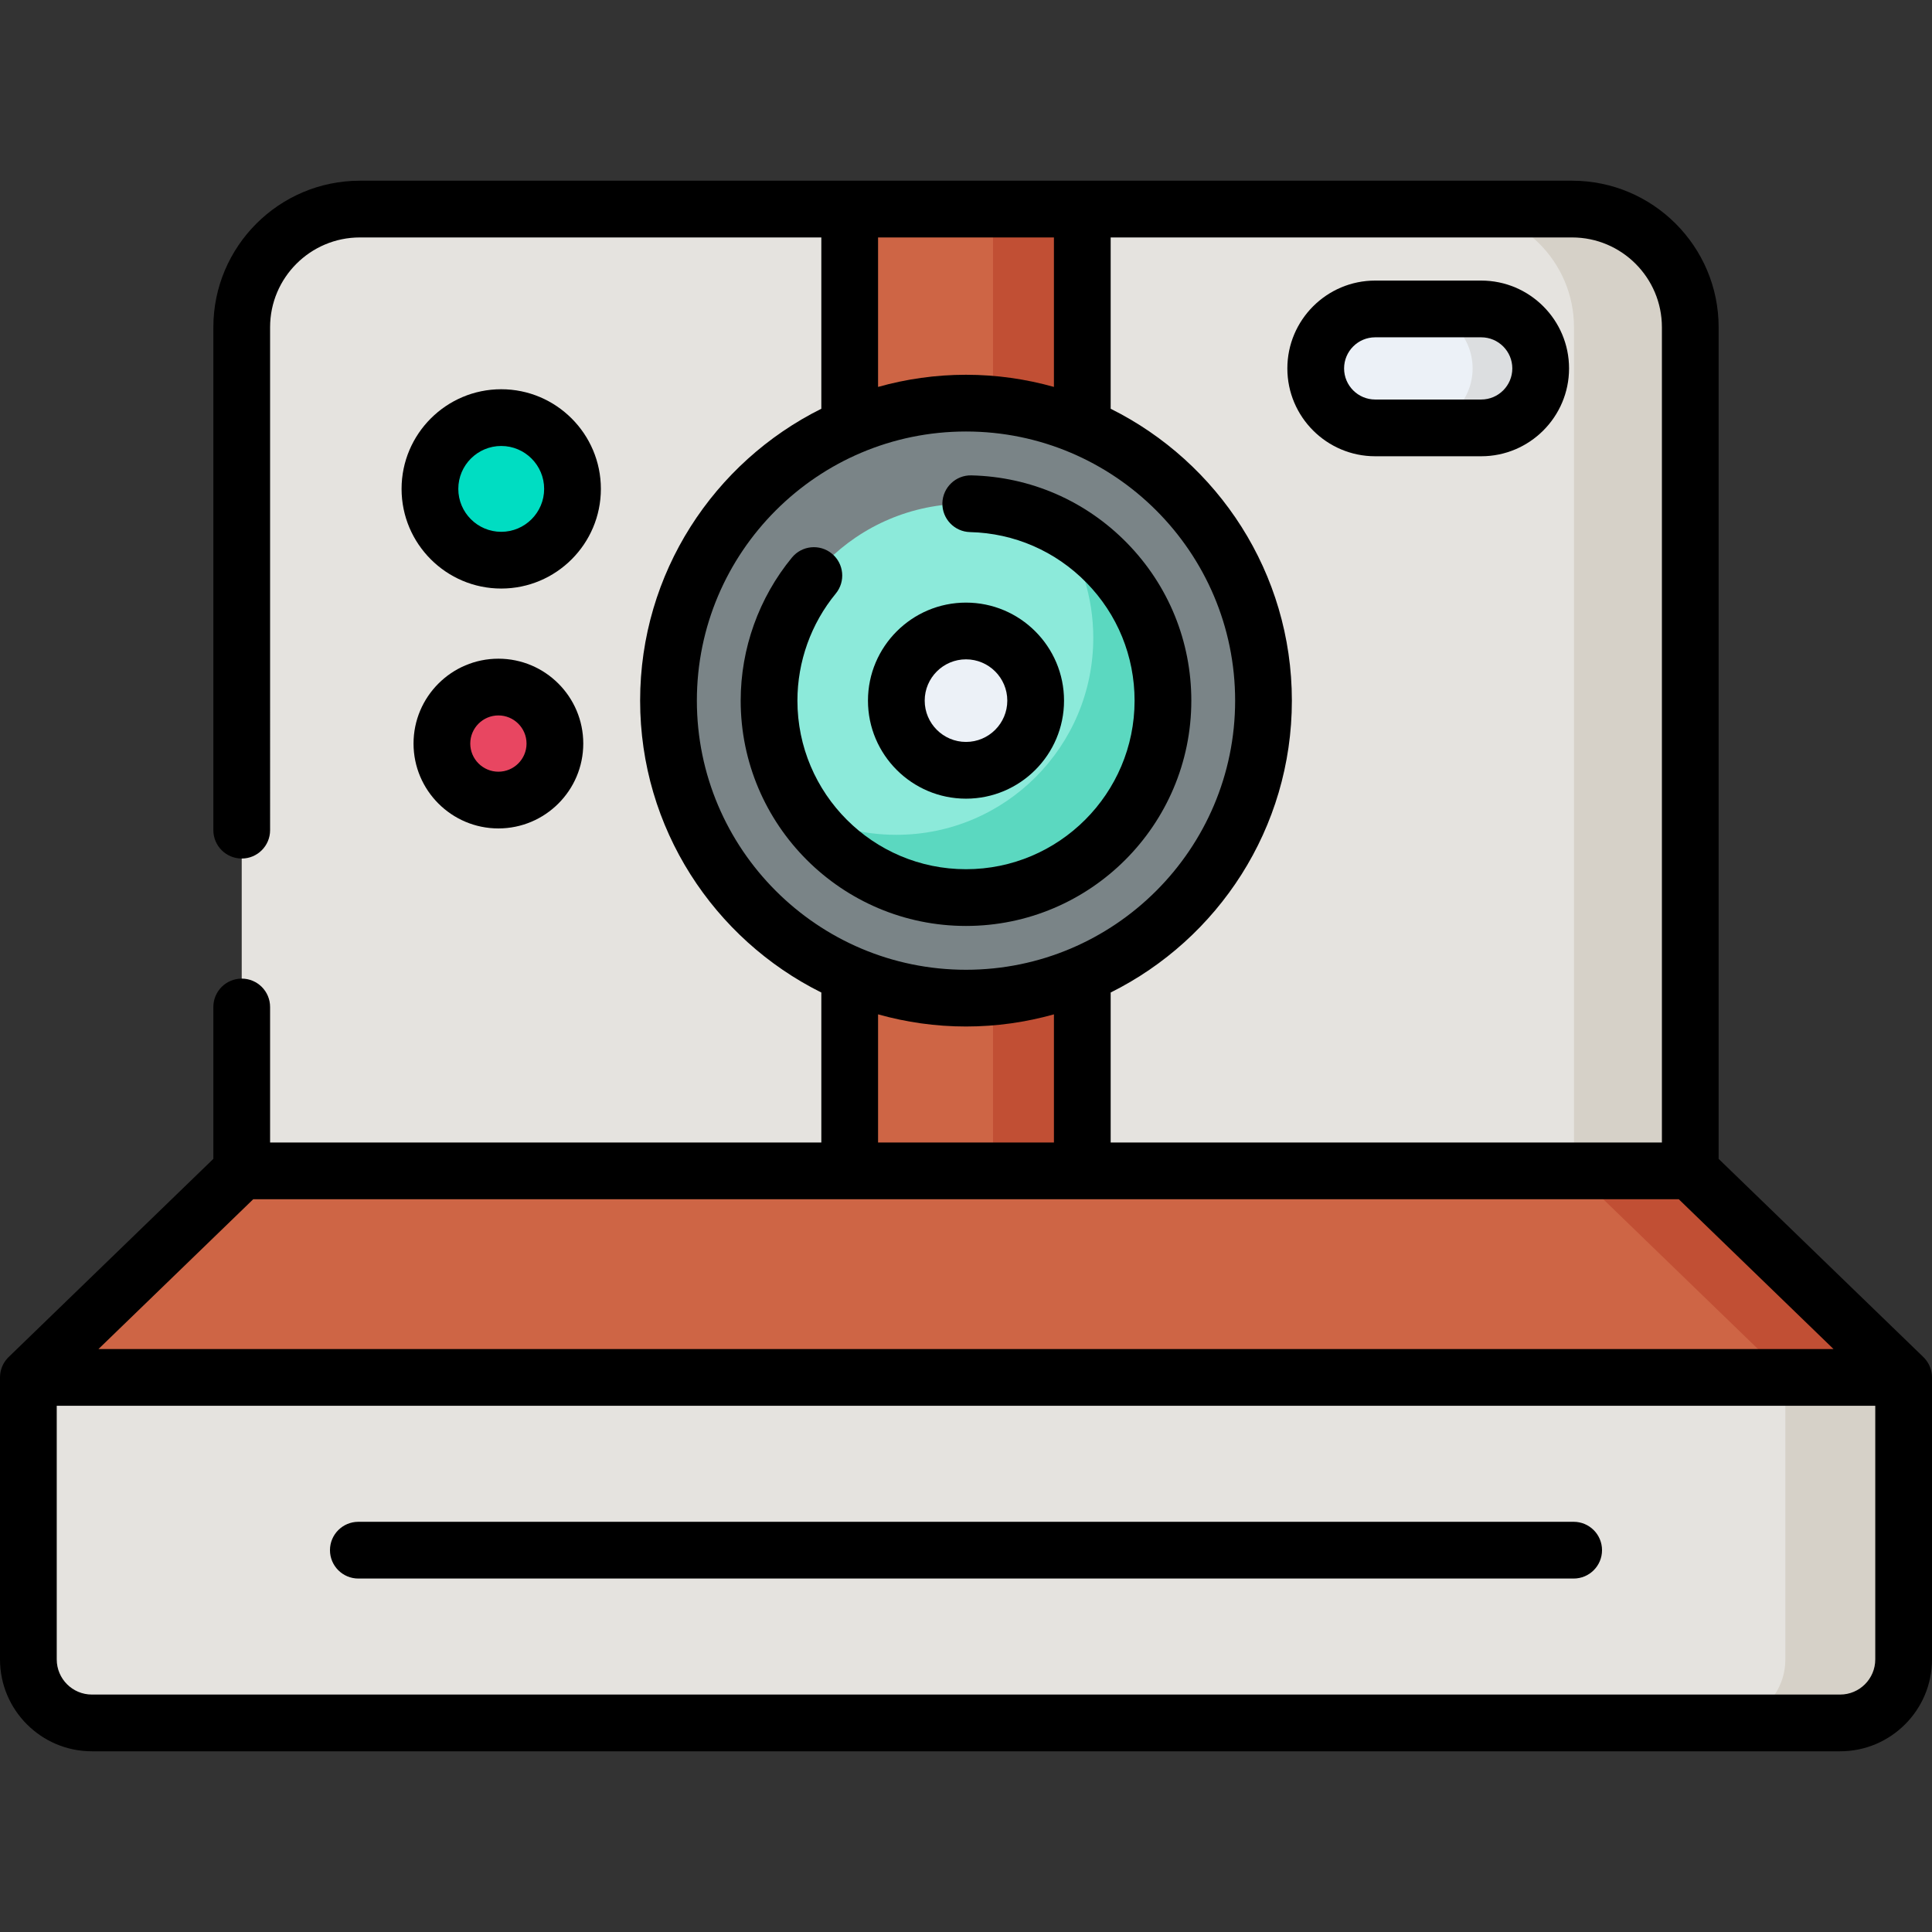
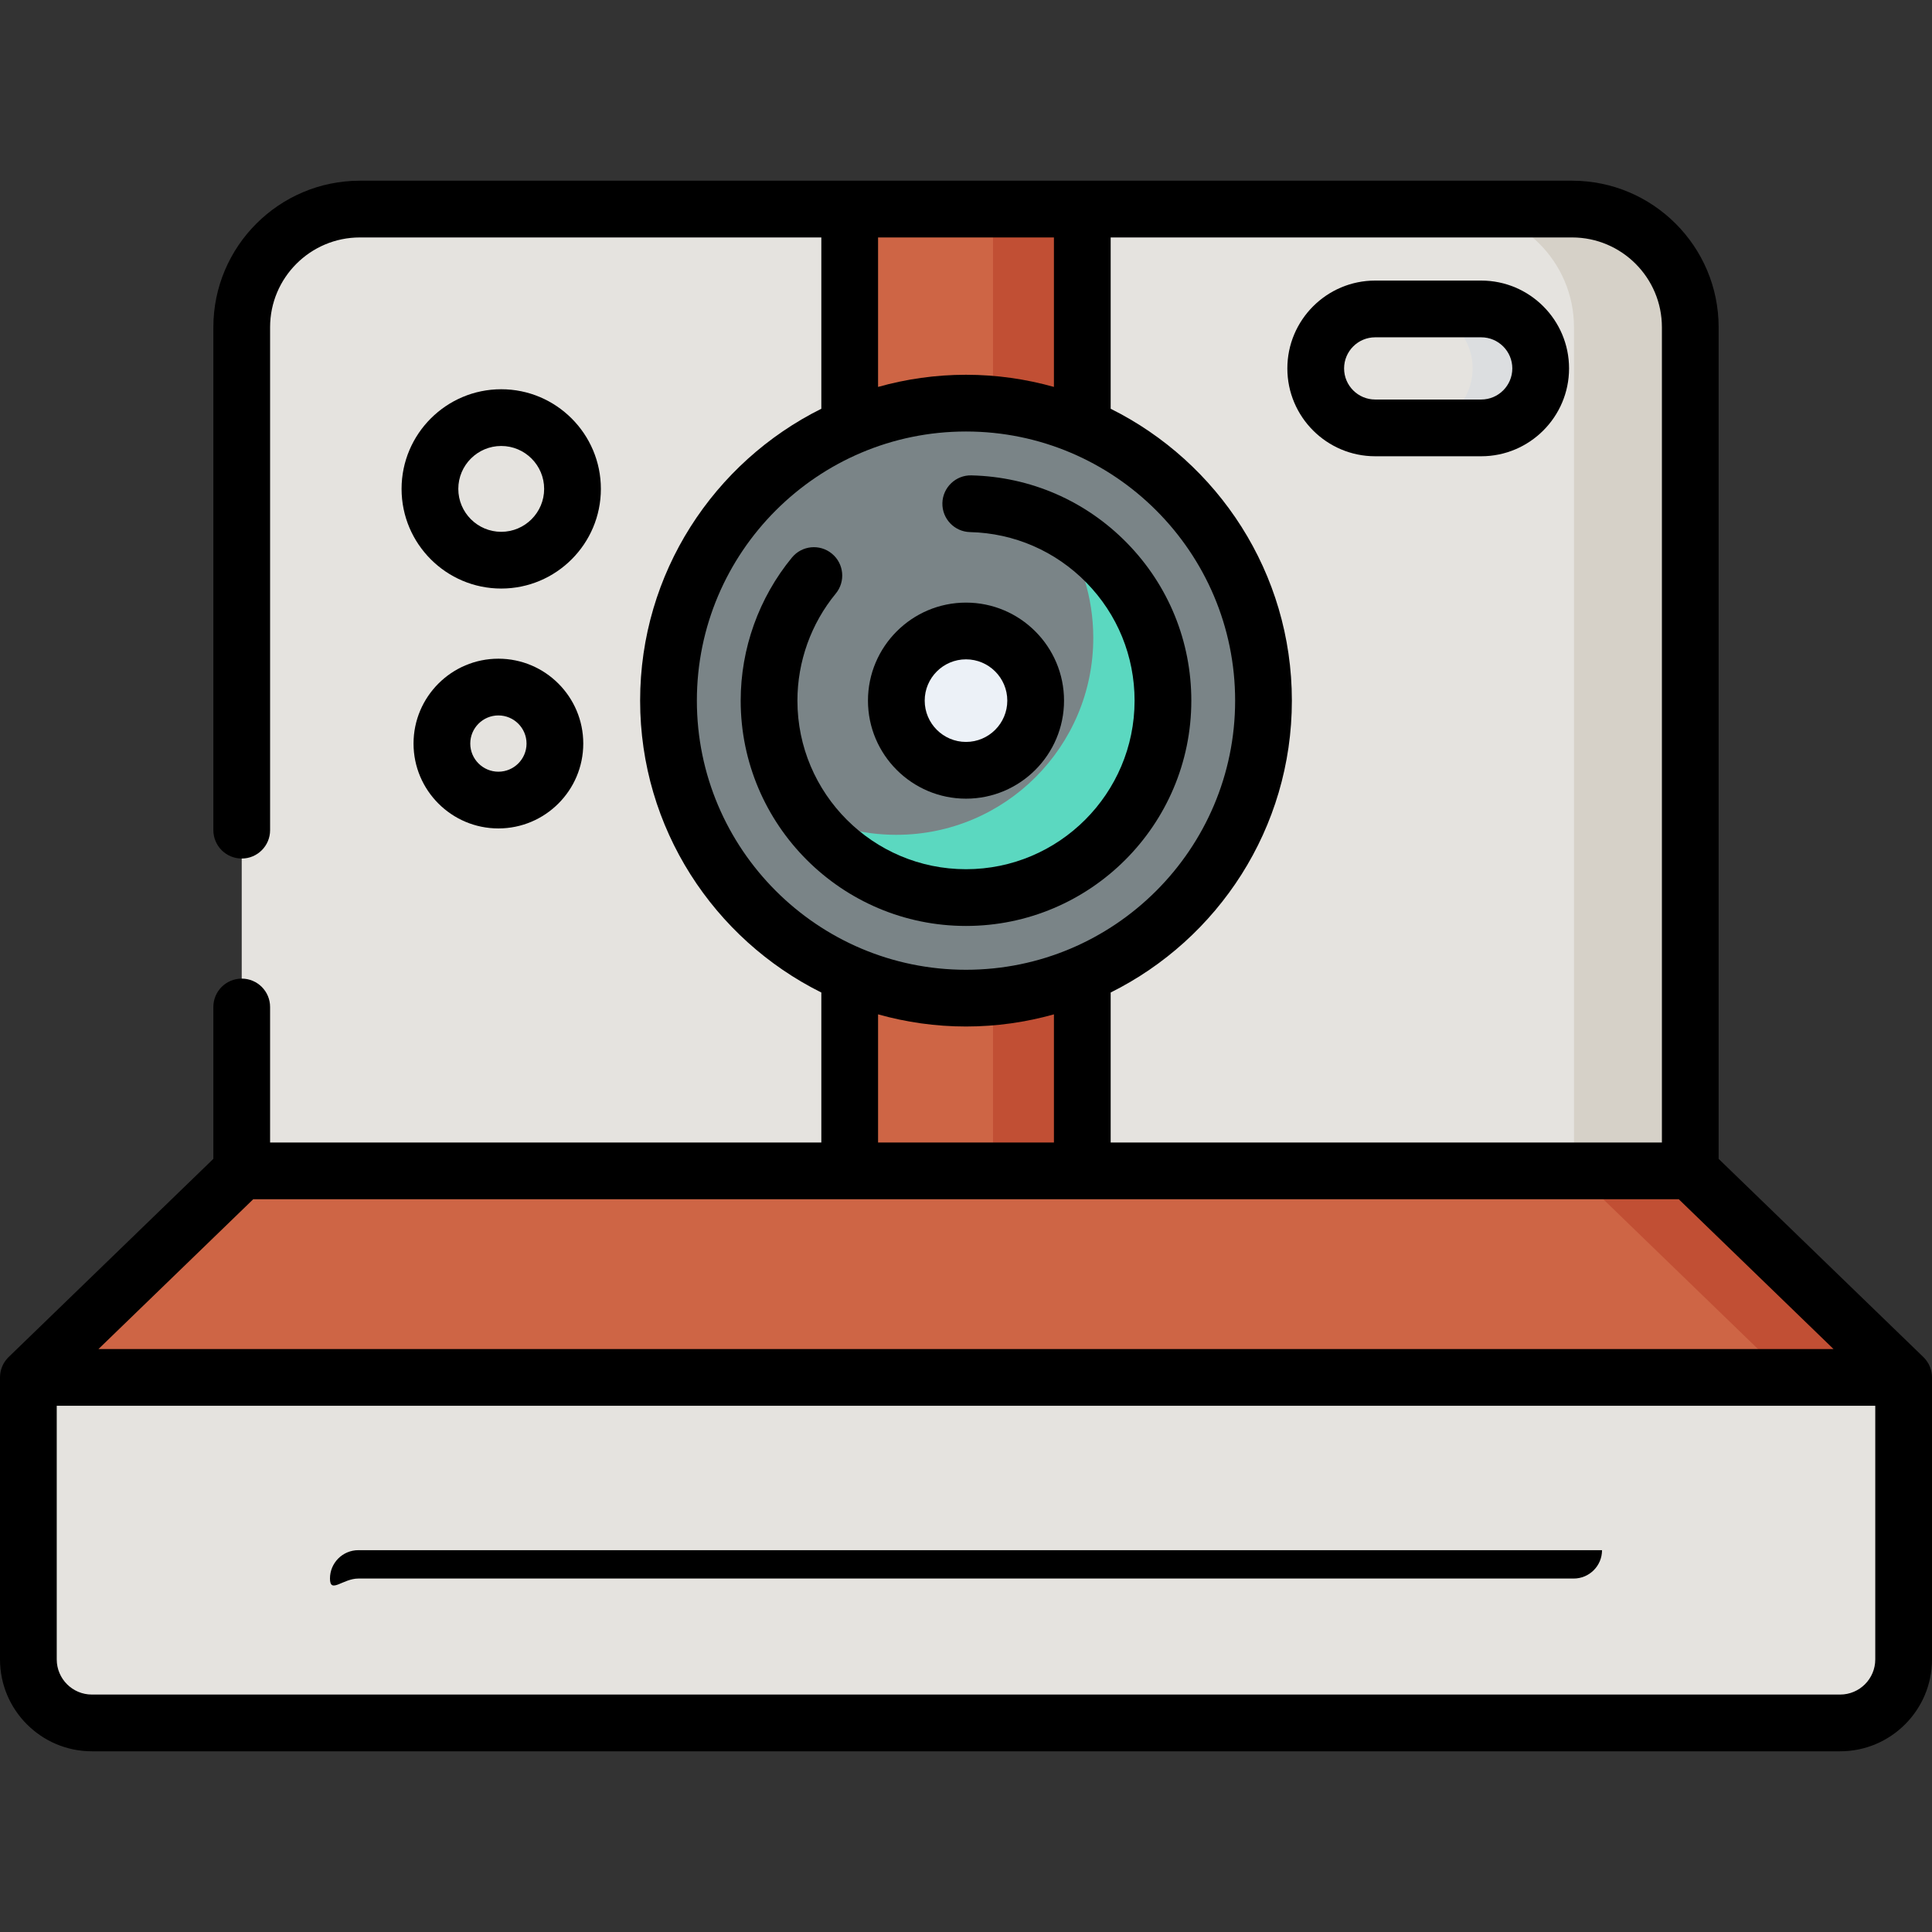
<svg xmlns="http://www.w3.org/2000/svg" id="Capa_1" x="0px" y="0px" viewBox="0 0 512 512" style="enable-background:new 0 0 512 512;" xml:space="preserve">
  <rect x="0" y="0" width="512" height="512" fill="#333333" stroke="none" />
  <path style="fill:#E5E3DF;" d="M447.94,310.297H64.06V86.722c0-17.295,14.02-31.315,31.315-31.315h321.251 c17.295,0,31.315,14.02,31.315,31.315V310.297z" />
-   <circle style="fill:#E84661;" cx="132.082" cy="197.056" r="14.973" />
  <path style="fill:#D6D1C8;" d="M447.944,86.727v223.569h-30.823V86.727c0-17.301-14.023-31.324-31.314-31.324h30.823 C433.921,55.403,447.944,69.426,447.944,86.727z" />
-   <circle style="fill:#00DDC2;" cx="132.824" cy="129.566" r="18.892" />
  <path style="fill:#E5E3DF;" d="M487.655,456.593H24.345c-9.293,0-16.827-7.534-16.827-16.827v-74.735h496.965v74.735 C504.482,449.059,496.948,456.593,487.655,456.593z" />
-   <path style="fill:#D6D1C8;" d="M504.478,365.035v74.727c0,9.302-7.528,16.83-16.82,16.83h-31.344c9.292,0,16.82-7.528,16.82-16.83 v-74.727H504.478z" />
  <rect x="225.183" y="55.411" style="fill:#CE6545;" width="61.646" height="254.893" />
  <rect x="263.162" y="55.411" style="fill:#C14F34;" width="23.657" height="254.893" />
  <circle style="fill:#7A8487;" cx="256.005" cy="185.679" r="78.836" />
-   <circle style="fill:#8CEADA;" cx="256.005" cy="185.679" r="52.193" />
  <path style="fill:#5BD8C0;" d="M308.194,185.671c0,28.828-23.365,52.193-52.193,52.193c-17.942,0-33.77-9.051-43.162-22.834 c7.347,3.959,15.767,6.205,24.698,6.205c28.828,0,52.193-23.365,52.193-52.193c0-10.886-3.328-20.99-9.031-29.349 C297.068,148.493,308.194,165.784,308.194,185.671z" />
  <circle style="fill:#ECF1F7;" cx="256.005" cy="185.679" r="18.462" />
  <polygon style="fill:#CE6545;" points="7.518,365.031 64.06,310.297 447.94,310.297 504.482,365.031 " />
  <polygon style="fill:#C14F34;" points="504.478,365.035 473.664,365.035 417.122,310.296 447.944,310.296 " />
-   <path style="fill:#ECF1F7;" d="M392.537,113.395H364.44c-8.705,0-15.76-7.057-15.76-15.76l0,0c0-8.705,7.057-15.76,15.76-15.76 h28.097c8.705,0,15.76,7.057,15.76,15.76l0,0C408.298,106.34,401.242,113.395,392.537,113.395z" />
  <path style="fill:#DCDEE0;" d="M408.3,97.633c0,4.35-1.764,8.3-4.621,11.146c-2.847,2.857-6.786,4.621-11.146,4.621H374.49 c4.36,0,8.3-1.764,11.146-4.621c2.857-2.847,4.621-6.796,4.621-11.146c0-8.701-7.057-15.757-15.767-15.757h18.043 C401.243,81.876,408.3,88.932,408.3,97.633z" />
  <path d="M132.83,103.153c-14.562,0-26.41,11.847-26.41,26.41c0,14.562,11.847,26.409,26.41,26.409 c14.561,0,26.409-11.847,26.409-26.409C159.239,115.001,147.392,103.153,132.83,103.153z M132.83,140.937 c-6.272,0-11.375-5.102-11.375-11.374c0-6.272,5.103-11.375,11.375-11.375s11.374,5.102,11.374,11.375 C144.203,135.835,139.101,140.937,132.83,140.937z" />
  <path d="M132.082,174.561c-12.402,0-22.491,10.09-22.491,22.491c0,12.401,10.089,22.491,22.491,22.491s22.491-10.09,22.491-22.491 C154.574,184.651,144.485,174.561,132.082,174.561z M132.082,204.509c-4.112,0-7.456-3.345-7.456-7.456s3.345-7.456,7.456-7.456 c4.111,0,7.456,3.345,7.456,7.456S136.193,204.509,132.082,204.509z" />
  <path d="M511.984,364.715c-0.004-0.086-0.007-0.171-0.013-0.258c-0.025-0.332-0.066-0.659-0.133-0.977 c-0.002-0.007-0.004-0.014-0.006-0.021c-0.069-0.323-0.163-0.634-0.272-0.94c-0.022-0.061-0.043-0.122-0.067-0.183 c-0.121-0.315-0.257-0.622-0.418-0.915c-0.005-0.009-0.011-0.018-0.016-0.027c-0.156-0.283-0.335-0.55-0.526-0.81 c-0.044-0.06-0.087-0.12-0.134-0.178c-0.203-0.261-0.422-0.509-0.658-0.741c-0.011-0.011-0.019-0.024-0.031-0.034l-54.253-52.519 V86.722c0-21.413-17.42-38.833-38.833-38.833H286.821H225.18H95.375c-21.413,0-38.833,17.42-38.833,38.833v133.28 c0,4.152,3.365,7.518,7.518,7.518s7.518-3.366,7.518-7.518V86.722c0-13.122,10.675-23.797,23.797-23.797h122.286v45.398 c-28.43,14.148-48.02,43.499-48.02,77.352s19.589,63.202,48.02,77.351v39.752H71.577v-35.916c0-4.152-3.365-7.518-7.518-7.518 c-4.153,0-7.518,3.366-7.518,7.518v40.248L2.288,359.63c-0.011,0.011-0.02,0.023-0.031,0.034c-0.236,0.232-0.454,0.48-0.658,0.741 c-0.046,0.059-0.089,0.119-0.134,0.178c-0.19,0.259-0.369,0.527-0.526,0.81c-0.005,0.009-0.011,0.017-0.016,0.027 c-0.16,0.293-0.297,0.599-0.418,0.914c-0.023,0.061-0.045,0.122-0.067,0.184c-0.108,0.306-0.203,0.617-0.272,0.939 c-0.002,0.007-0.004,0.014-0.005,0.021c-0.067,0.319-0.108,0.646-0.133,0.977c-0.007,0.086-0.009,0.171-0.013,0.258 C0.011,364.82,0,364.924,0,365.031v74.735c0,13.424,10.922,24.345,24.345,24.345h463.311c13.424,0,24.345-10.921,24.345-24.345 v-74.735C512,364.924,511.989,364.82,511.984,364.715z M294.339,62.925h122.286c13.122,0,23.797,10.675,23.797,23.797v216.057 H294.339v-39.752c28.43-14.148,48.02-43.498,48.02-77.351s-19.589-63.202-48.02-77.352V62.925z M232.696,62.925h46.606v39.613 c-7.419-2.083-15.228-3.221-23.303-3.221s-15.885,1.138-23.303,3.221V62.925z M184.677,185.675 c0-39.327,31.996-71.323,71.323-71.323s71.323,31.996,71.323,71.323S295.327,256.998,256,256.998S184.677,225.002,184.677,185.675z M279.304,268.813v33.966h-46.606v-33.966c7.419,2.083,15.228,3.221,23.303,3.221C264.076,272.033,271.884,270.896,279.304,268.813z M67.102,317.815h158.077h61.642h158.077l41.009,39.699H26.093L67.102,317.815z M496.964,439.766c0,5.133-4.176,9.309-9.309,9.309 H24.345c-5.133,0-9.309-4.176-9.309-9.309v-67.217h481.929V439.766z" />
-   <path d="M94.965,418.33h322.071c4.153,0,7.518-3.366,7.518-7.518s-3.365-7.518-7.518-7.518H94.965c-4.153,0-7.518,3.366-7.518,7.518 S90.813,418.33,94.965,418.33z" />
+   <path d="M94.965,418.33h322.071c4.153,0,7.518-3.366,7.518-7.518H94.965c-4.153,0-7.518,3.366-7.518,7.518 S90.813,418.33,94.965,418.33z" />
  <path d="M364.441,120.913h28.096c12.835,0,23.278-10.443,23.278-23.278c0-12.836-10.443-23.279-23.278-23.279h-28.096 c-12.836,0-23.279,10.443-23.279,23.279C341.162,110.47,351.605,120.913,364.441,120.913z M364.441,89.391h28.096 c4.545,0,8.242,3.698,8.242,8.243c0,4.545-3.697,8.242-8.242,8.242h-28.096c-4.545,0-8.243-3.698-8.243-8.242 C356.198,93.089,359.896,89.391,364.441,89.391z" />
  <path d="M315.712,185.675c0-15.699-6.044-30.525-17.019-41.748c-10.957-11.204-25.609-17.577-41.258-17.946 c-4.118-0.115-7.594,3.189-7.693,7.338c-0.098,4.151,3.188,7.595,7.338,7.693c11.704,0.277,22.665,5.046,30.863,13.428 c8.21,8.396,12.733,19.488,12.733,31.235c0,24.634-20.041,44.676-44.676,44.676s-44.676-20.041-44.676-44.676 c0-10.333,3.61-20.409,10.163-28.37c2.639-3.206,2.18-7.943-1.025-10.582c-3.204-2.637-7.943-2.18-10.582,1.026 c-8.764,10.646-13.591,24.115-13.591,37.926c0,32.925,26.786,59.711,59.711,59.711S315.712,218.6,315.712,185.675z" />
  <path d="M256,211.655c14.325,0,25.979-11.654,25.979-25.978c0-14.325-11.655-25.979-25.979-25.979s-25.979,11.655-25.979,25.979 C230.021,200.001,241.676,211.655,256,211.655z M256,174.731c6.035,0,10.944,4.91,10.944,10.944c0,6.034-4.909,10.943-10.944,10.943 s-10.944-4.909-10.944-10.943C245.057,179.641,249.965,174.731,256,174.731z" />
  <g> </g>
  <g> </g>
  <g> </g>
  <g> </g>
  <g> </g>
  <g> </g>
  <g> </g>
  <g> </g>
  <g> </g>
  <g> </g>
  <g> </g>
  <g> </g>
  <g> </g>
  <g> </g>
  <g> </g>
</svg>